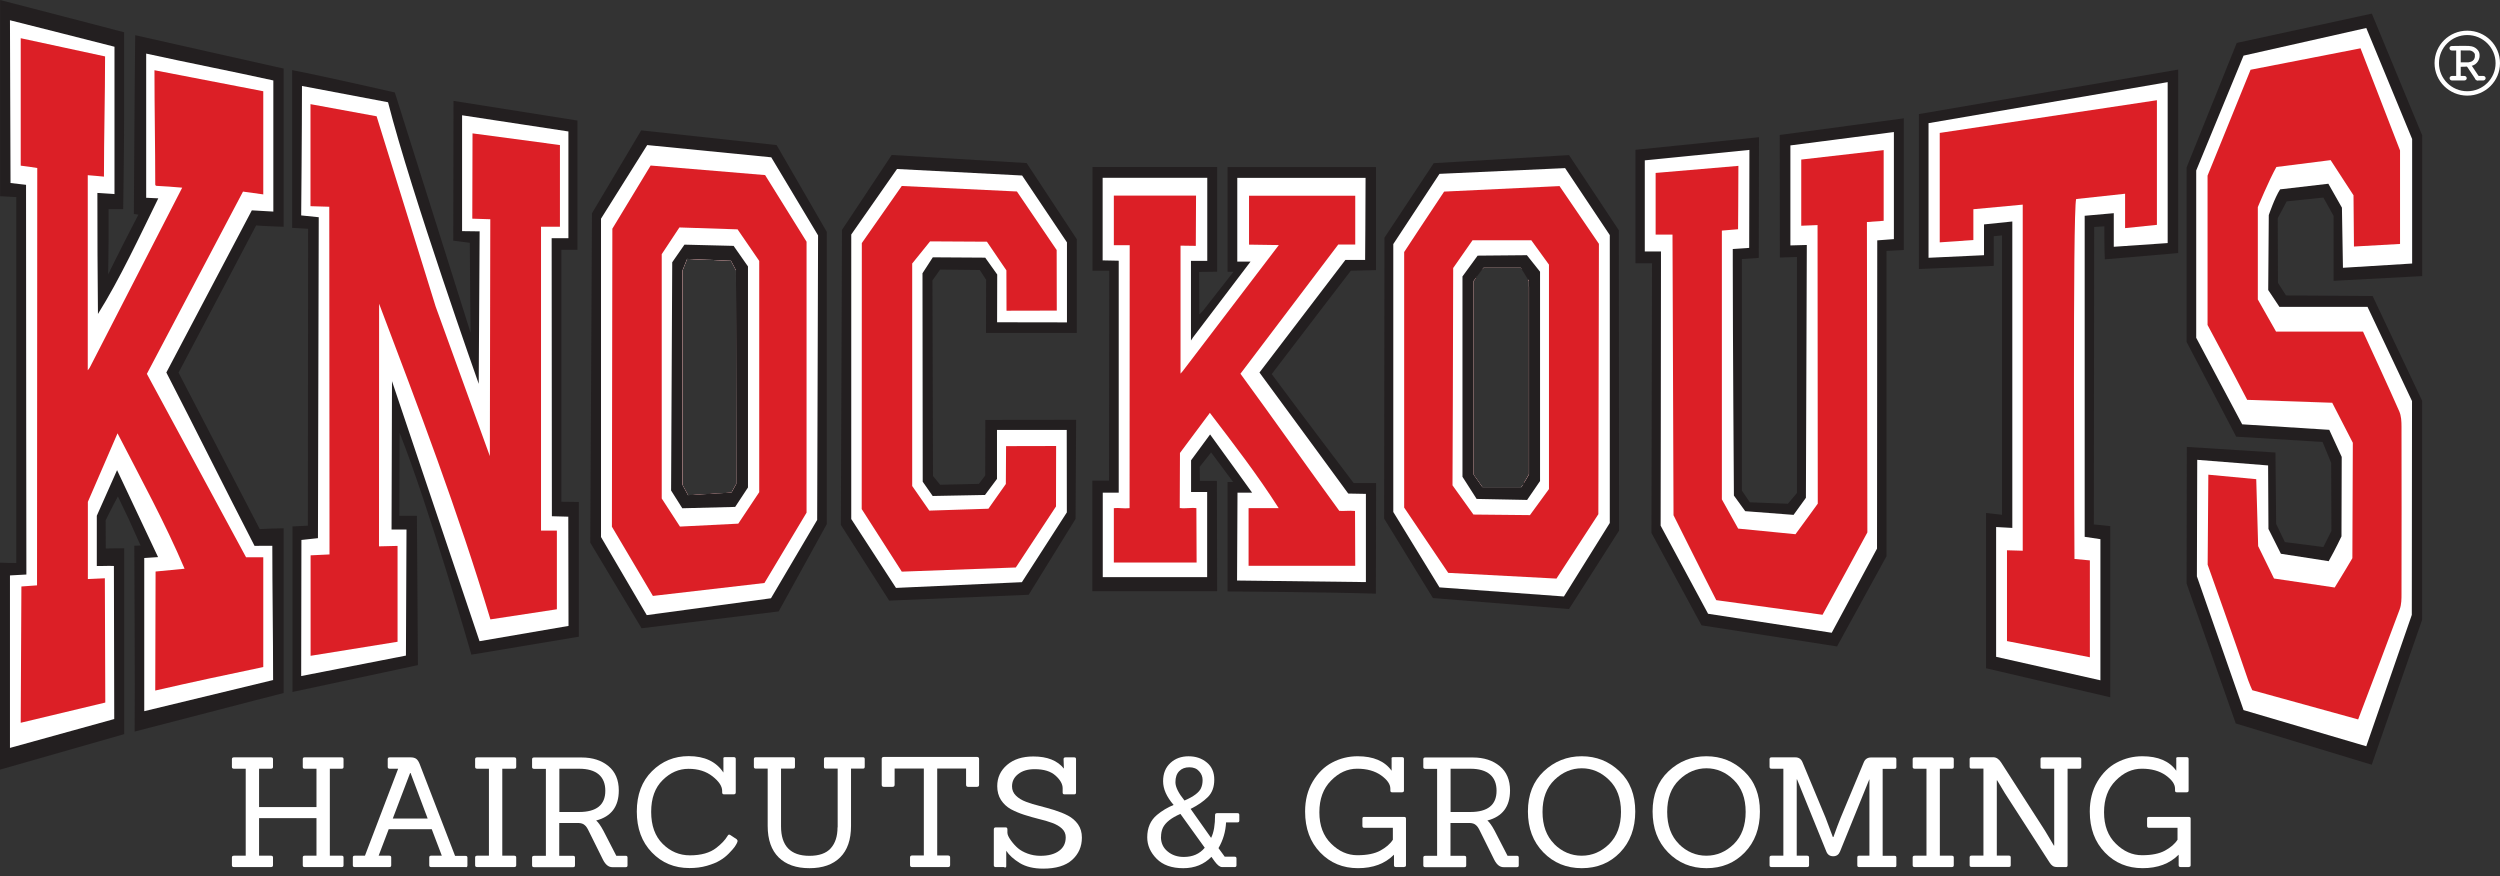
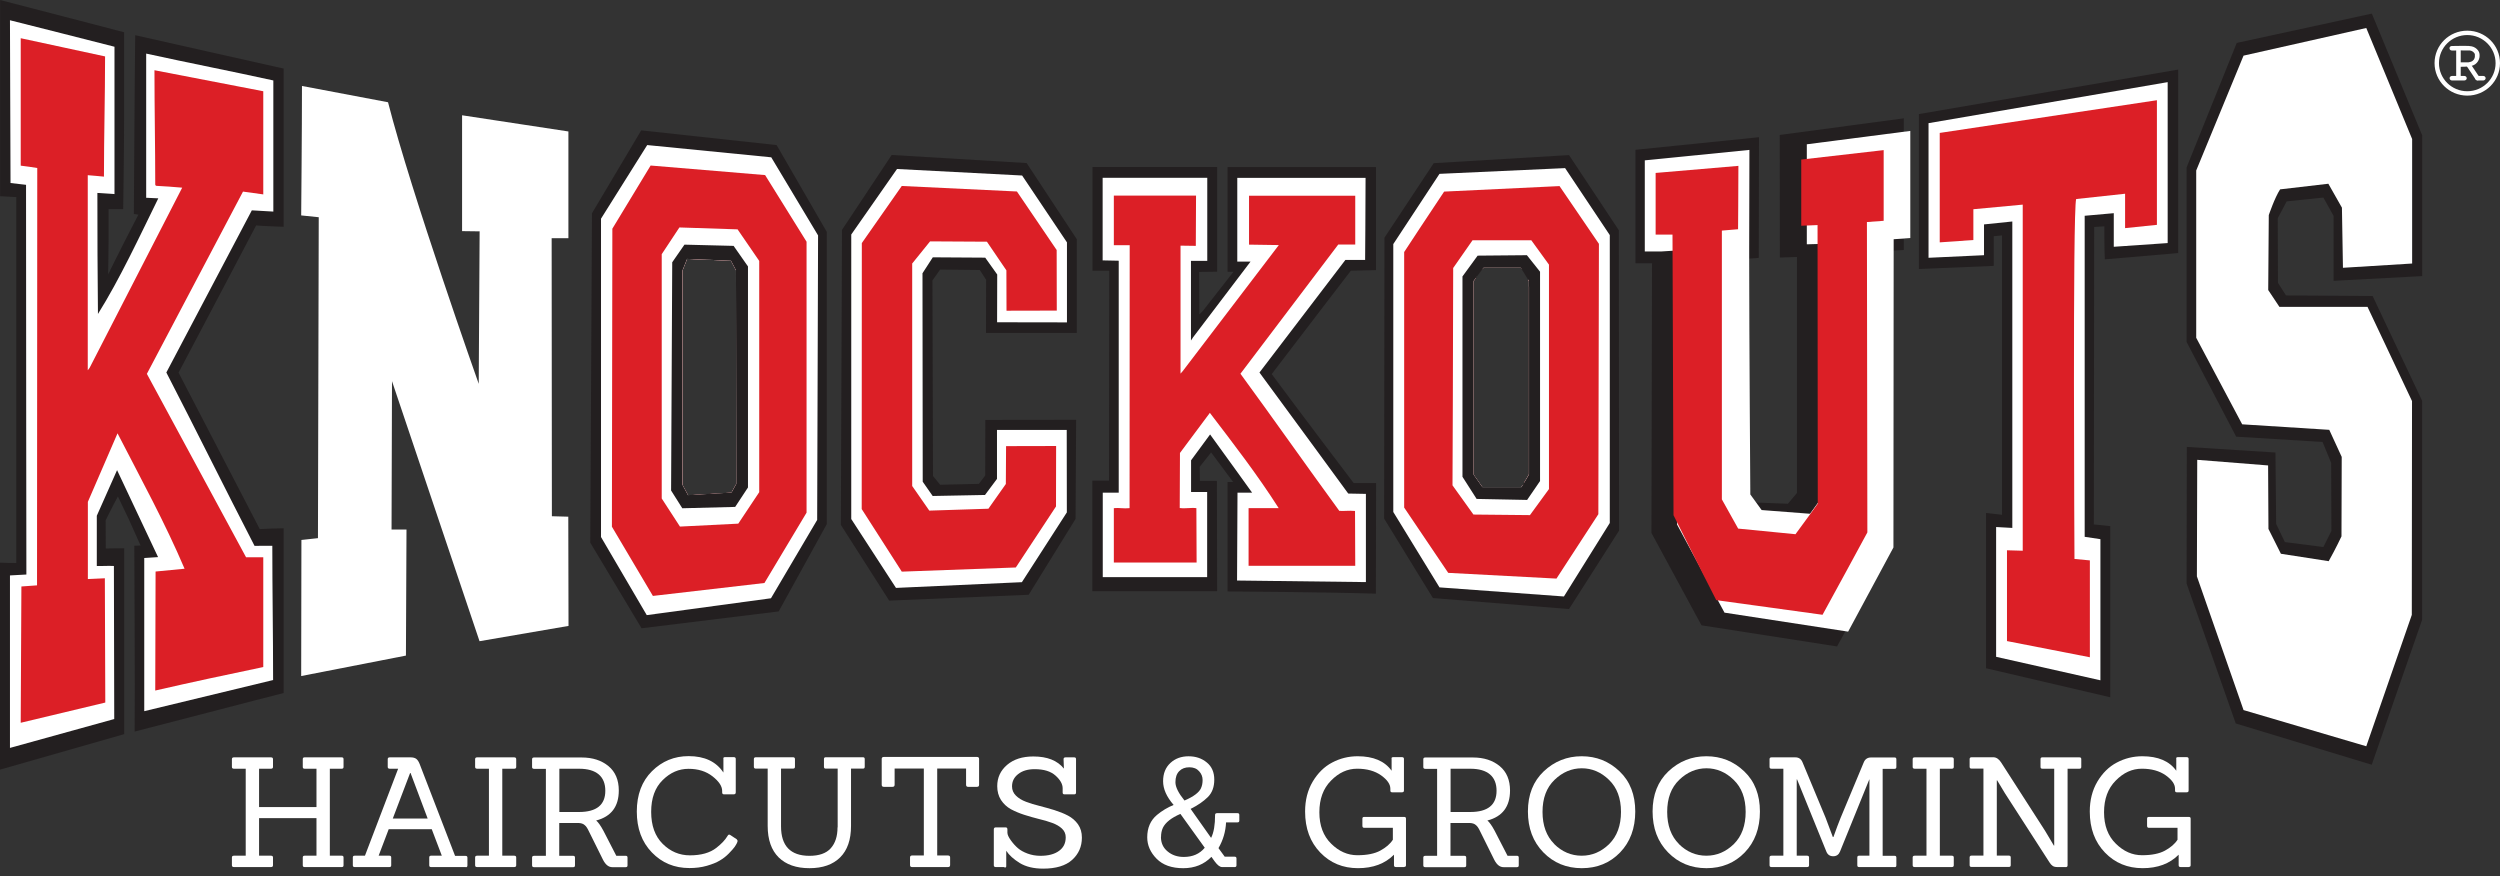
<svg xmlns="http://www.w3.org/2000/svg" fill="none" height="68" viewBox="0 0 194 68" width="194">
  <rect x="0" y="0" width="194" height="68" fill="#333333" stroke="none" />
  <g fill="#231f20">
    <path d="m8.207 42.563c.395 0 1.063-.026 1.432-.017v7.046 7.377c-1.59.454-8.005 2.293-9.639 2.756 0-2.668 0-5.502 0-8.145v-7.918c.237.018.975.026 1.265.026 0-4.657 0-9.749 0-14.405v-13.987c-.264 0-1.002-.07-1.256-.07v-15.225c1.608.419 3.207.837 4.806 1.247 1.599.419 3.207.828 4.815 1.256v6.775c0 2.258-.07 6.95-.07 6.95h-1.133v2.285c0 .776-.035 2.764-.035 2.764s.141-.218.185-.366c.36-.715.712-1.421 1.063-2.119.351-.698 1.098-2.136 1.098-2.136l-.351-.052s.07-11.545.105-13.874c1.915.427 3.822.863 5.729 1.291 1.915.436 3.866.863 5.79 1.299v12.278c-.554-.018-1.511-.052-2.135-.105-1.01 1.918-1.959 3.724-2.97 5.642-1.01 1.927-2.03 3.854-3.049 5.781 1.046 2.023 2.1 4.037 3.146 6.061 1.046 2.023 2.1 4.046 3.154 6.078.439-.026 1.441-.061 1.854-.061v12.784c-1.889.471-9.586 2.494-11.563 2.991.035-2.511-.026-14.423-.026-14.423s.281 0 .483-.017c-.193-.41-.694-1.587-.94-2.102-.237-.506-.545-1.134-.817-1.7-.387.706-.949 1.849-.949 1.849s0 1.491.009 2.189z" />
    <path d="m184.062 59.349-10.57-3.209-3.813-10.857.017-10.604 6.88.436.053 5.537.676 1.413 2.988.384.624-1.247-.018-5.284-.668-1.622-6.704-.41-3.848-7.351v-13.542s2.627-6.514 3.892-9.662c3.418-.741 10.483-2.276 10.483-2.276l3.91 9.453v10.918l-6.88.366v-5.04l-.791-1.421-2.847.296-.694 1.308.018 5.014.623.977 6.722.044 3.84 8.127v17.004l-3.91 11.249z" />
-     <path d="m43.565 38.935c.439 0 .914.017 1.353.017v10.455l-8.339 1.395s-3.339-11.624-5.571-17.213c0 2.075-.018 6.435-.018 6.435h1.362l.079 11.589-9.736 2.084v-12.845l1.195-.061s.018-15.391.018-23.038c-.439-.017-.712-.052-1.239-.07v-12.243c2.724.532 7.97 1.735 7.97 1.735l5.878 18.643s-.061-4.866-.061-6.976c-.448-.052-.738-.105-1.283-.166 0-3.523.018-7.194.018-10.848 3.216.506 6.405 1.012 9.621 1.526v10.028c-.501 0-.571 0-1.248 0v19.559z" />
    <path d="m94.431 21.085-1.379.017.018 3.026v.27l.264-.262 2.381-3.043h-.457s0-5.276 0-8.127h11.519v7.996l-1.951.044s-4.094 5.328-6.141 8.023c2.082 2.817 6.361 8.458 6.361 8.458h1.74s-.018 5.642-.018 8.581c-3.831-.122-11.51-.174-11.51-.174v-8.493h.43l-1.705-2.293-.887 1.116.018 1.09h1.318l.018 8.563h-9.683v-8.581h1.292l.018-16.289h-1.3v-8.049h9.674v8.118z" />
    <path d="m128.204 20.431h-1.291v-8.807c3.172-.323 6.344-.645 9.586-.977 0 3.148-.018 9.365-.018 9.365l-1.309.087v17.972l.615.907 2.952.113.703-.837v-18.312l-1.326.044s-.009-6.313-.009-9.514c3.172-.427 6.361-.855 9.63-1.291v10.22l-1.344.07v23.692l-3.84 7.002-10.518-1.639-3.883-7.168.043-20.911z" />
    <path d="m163.756 54.108c-3.277-.767-9.639-2.25-9.639-2.25v-12.051l1.239.14v-21.678l-.641.061v2.302s-3.849.166-5.808.244v-12.025c6.678-1.142 13.347-2.293 20.121-3.453v14.24c-1.898.166-3.717.323-5.694.488-.044-.837-.035-2.564-.035-2.564l-.791.052-.026 23.082 1.274.131v13.263z" />
    <path d="m83.56 25.837h-7.047l.009-4.125-.492-.759-3.075-.035-.598.846.044 15.173.554.68 3.005-.07.492-.645.009-4.316 7.047-.009-.044 7.691-3.638 5.886-10.825.454-3.752-5.877.088-22.89 3.857-5.816 10.474.628 3.893 5.912z" />
    <path d="m52.948 37.601v-16.586l.369-.924 3.409.14.387.741.026 16.577-.378.68-3.383.201-.439-.82zm11.203-19.62-3.884-6.723-10.509-1.142-3.822 6.435-.132 25.558 3.98 6.645 10.641-1.308 3.734-6.776v-22.698z" />
    <path d="m114.349 21.818.114-.157c.115-.323.317-.61.659-.872h2.891c.36.253.536.576.598.968l.035.061v15.007l-.325.549c-.035.096-.071.201-.106.296h-.07l-.088.14h-3.031l-.686-.977v-15.016zm11.273-3.95c-1.309-1.979-2.574-3.889-3.866-5.834-3.506.209-7.011.419-10.5.628-1.3 1.962-3.822 5.781-3.822 5.781l-.026 21.8 3.787 6.165 10.561.855 3.884-6.087-.018-23.3z" />
  </g>
  <path d="m.765 1.569c2.785.706 5.439 1.369 8.119 2.058v11.432c-.431-.026-.791-.052-1.327-.087 0 3.052.009 6.366.044 9.392 1.687-2.686 3.269-6.095 4.683-8.973-.413-.026-.527-.017-.94-.044 0-3.662 0-7.325 0-11.188 3.383.741 6.537 1.352 9.867 2.084v10.176c-.58-.035-1.089-.061-1.669-.096-2.197 4.168-4.393 8.336-6.634 12.583 2.267 4.395 4.569 9.043 6.845 13.455.518-.018.8 0 1.379-.009 0 3.584.061 6.784.061 10.42-3.286.793-6.607 1.596-9.999 2.416v-11.886c.281-.017.615-.035 1.072-.07-.993-2.075-2.135-4.561-3.181-6.749-.562 1.264-1.573 3.54-1.573 3.54v3.898c.36.017.87-.026 1.327 0 0 4.046.026 7.743.026 11.877-2.654.733-5.325 1.474-8.092 2.241v-13.385c.395-.026 1.274-.07 1.274-.07s-.026-20.204-.026-30.241c-.51-.052-.712-.087-1.204-.14 0-4.151-.044-8.319-.044-12.635z" fill="#fff" />
  <path d="m174.099 4.317 9.524-2.145 3.559 8.615v9.662l-5.369.331-.079-4.665-1.054-1.857s-2.487.288-3.743.436c-.422.645-.879 1.997-.879 1.997l-.044 5.816.87 1.308h6.836c.307.636 3.453 7.307 3.453 7.307l-.017 16.594-3.533 10.194-9.524-2.808-3.62-10.377.026-9.043 5.5.436.027 4.927.966 1.927s2.381.366 3.708.576c.554-.985.993-1.927.993-1.927l.018-6.165-.967-2.102-6.757-.427-3.567-6.714v-12.984z" fill="#fff" />
  <path d="m42.843 40.06 1.256.035.018 8.476-6.906 1.186-6.792-20.178-.035 11.511h1.16l-.044 9.784-8.128 1.587.018-10.56 1.283-.14.061-24.904-1.362-.14s.061-6.697.061-10.046c2.232.419 4.411.837 6.678 1.264 1.81 7.098 7.038 21.852 7.038 21.852l.07-11.833-1.362-.018s0-3.131 0-4.578v-4.412c2.803.427 5.5.837 8.251 1.256v8.284h-1.3l.018 21.565z" fill="#fff" />
  <path d="m105.95 20.17h-1.547s-4.419 5.781-6.669 8.738c2.241 3.035 6.889 9.392 6.889 9.392l1.371.026v6.845l-9.999-.122.035-6.819h1.133s-2.153-3-3.26-4.517c-.553.75-1.028 1.395-1.476 2.006v2.459h1.248v6.61h-8.101v-6.558h1.239v-17.998l-1.248-.026v-6.409h8.119v6.444h-1.265v6.183l.167-.253 4.455-5.869h-1.028s0-4.299 0-6.497h9.955c0 2.006-.035 6.357-.035 6.357z" fill="#fff" />
-   <path d="m128.901 19.515h-1.265v-7.072c2.653-.262 5.333-.532 8.119-.811 0 2.511-.018 7.604-.018 7.604l-1.274.087v1.212c0 5.398.088 17.92.088 17.92l.878 1.212 3.752.288.958-1.325.07-19.62-1.274.035s0-5.119 0-7.761c2.61-.34 5.272-.68 8.031-1.038v8.31l-1.291.096-.018 23.919-3.515 6.531-9.595-1.474-3.681-6.837s.026-13.638.026-19.978v-1.291z" fill="#fff" />
+   <path d="m128.901 19.515h-1.265v-7.072c2.653-.262 5.333-.532 8.119-.811 0 2.511-.018 7.604-.018 7.604v1.212c0 5.398.088 17.92.088 17.92l.878 1.212 3.752.288.958-1.325.07-19.62-1.274.035s0-5.119 0-7.761c2.61-.34 5.272-.68 8.031-1.038v8.31l-1.291.096-.018 23.919-3.515 6.531-9.595-1.474-3.681-6.837s.026-13.638.026-19.978v-1.291z" fill="#fff" />
  <path d="m168.211 18.862c-1.353.096-2.697.192-4.182.288v-2.607c-.835.079-1.52.14-2.258.201v24.913l1.221.183v10.952c-2.715-.61-5.378-1.212-8.093-1.823v-10.072l1.257.07s0-15.844 0-23.78c-.747.079-1.415.14-2.197.227v2.389c-1.493.07-2.855.131-4.305.201v-10.447c6.15-1.055 12.301-2.11 18.557-3.183v12.496z" fill="#fff" />
  <path d="m66.058 18.198 3.55-5.084 9.709.506 3.479 5.188v6.209l-5.421-.009.009-3.706-.931-1.308-4.068-.026-.8 1.238.018 16.176.773 1.107 4.059-.079.931-1.247v-3.802h5.412l.009 6.401-3.488 5.415-9.771.445-3.471-5.345z" fill="#fff" />
  <path d="m52.947 37.601v-16.585l.369-.924 3.409.14.387.741.026 16.577-.378.68-3.383.201-.439-.82zm6.906-25.393-9.63-.951-3.585 5.712v24.704l3.55 6.06 9.639-1.308 3.585-6.078.07-22.079-3.638-6.069z" fill="#fff" />
  <path d="m114.348 21.818.115-.157c.114-.323.316-.61.659-.872h2.89c.361.253.536.576.598.968l.035.061v15.007l-.325.549c-.035.096-.07.201-.106.296h-.07l-.088.14h-3.031l-.685-.977v-15.016zm7.091-8.772-9.735.445-3.585 5.45v20.789l3.585 5.851 9.656.706 3.559-5.703v-22.341l-3.48-5.215z" fill="#fff" />
  <path d="m8.084 13.708c-.483-.035-.808-.087-1.274-.113v14.911.227s.07-.079.141-.183c2.372-4.613 4.736-9.217 7.187-13.987-.756-.061-1.344-.113-1.986-.14-.061 0-.105-.052-.105-.113 0-2.851-.061-5.912-.061-8.86 2.803.541 5.702 1.107 8.444 1.631v8.005c-.633-.087-1.019-.148-1.573-.218-2.487 4.735-4.929 9.322-7.46 14.144 2.539 4.7 5.105 9.444 7.697 14.231h1.336v8.52c-2.759.576-5.571 1.177-8.383 1.823 0-3.008.026-6.217.026-9.235.782-.07 1.3-.131 2.249-.218-1.52-3.575-3.357-6.924-5.202-10.508-1.309 3.034-2.302 5.319-2.302 5.319v5.991l1.318-.061.035 9.644s-4.332 1.029-6.564 1.57l.053-10.577 1.213-.087s.018-21.521.018-32.386c-.448-.07-.764-.122-1.283-.183 0-3.192 0-6.584 0-9.889 2.214.488 4.42.942 6.546 1.413 0 3.096-.088 6.217-.088 9.348z" fill="#dc1f26" />
-   <path d="m174.636 5.415s5.702-1.116 8.54-1.666c.58 1.491 3.067 7.926 3.067 7.926v7.255l-3.576.201-.035-3.976-1.775-2.729s-2.715.349-4.209.532c-.58 1.029-1.441 3.113-1.441 3.113v7.168l1.415 2.494h6.748c.957 2.093 1.906 4.125 2.811 6.183.159.357.176.802.176 1.212.009 4.308.009 8.624 0 12.932 0 .41 0 .846-.14 1.221-1.037 2.808-2.109 5.607-3.225 8.546-2.715-.75-5.43-1.5-8.216-2.267-.096-.227-.219-.488-.316-.767-.958-2.843-3.146-8.973-3.146-8.973l.053-6.985 3.717.349.149 5.197 1.23 2.511s3.085.462 4.71.698c.492-.785 1.371-2.276 1.371-2.276l.035-8.956-1.599-3.104s-4.35-.148-6.599-.227c-.975-1.892-3.075-5.808-3.075-5.808v-11.589l3.33-8.197z" fill="#dc1f26" />
-   <path d="m38.012 35.386.035-18.373-1.397-.044.018-6.619 6.783.907v6.34h-1.467v23.579h1.23v6.104c-1.713.262-3.409.514-5.158.785-2.504-8.354-5.58-16.42-8.637-24.495 0 6.226-.009 18.827-.009 18.827l1.441-.035v7.438l-6.748 1.09v-7.796l1.467-.07-.018-26.98-1.458-.044v-7.918l5.131.942 4.578 14.754 4.209 11.615z" fill="#dc1f26" />
  <path d="m96.925 15.19h8.242v3.784h-1.318s-5.052 6.679-7.591 10.028c2.548 3.479 5.096 7.116 7.67 10.639.334.035.721-.035 1.222.009 0 1.343.017 2.878.017 4.255h-8.277c0-1.465 0-3.052 0-4.473h2.337c-1.687-2.642-3.479-4.953-5.342-7.395-.782 1.038-2.32 3.113-2.32 3.113s-.018 2.939-.018 4.273c.474.061.861-.044 1.292.009 0 1.343.018 2.869.018 4.221h-6.423v-4.221c.413-.044.764.052 1.221 0 0-6.749.009-20.405.009-20.405h-1.23s0-2.59 0-3.846h6.379c0 1.238-.018 3.898-.018 3.898l-1.186-.017v9.932l.176-.201 7.451-9.775-2.311-.035v-3.784z" fill="#dc1f26" />
  <path d="m133.178 46.565c-1.072-2.084-3.313-6.584-3.313-6.584l-.079-21.774h-1.309v-4.787c2.109-.183 4.226-.357 6.423-.549 0 1.657-.026 4.918-.026 4.918l-1.257.105v20.858c.36.645.8 1.43 1.265 2.267 1.459.14 2.918.288 4.447.436.492-.654 1.73-2.372 1.73-2.372l-.017-21.617-1.265.052s0-3.436 0-5.136c2.126-.244 4.208-.48 6.396-.733v5.485l-1.3.096.035 24.085s-3.277 6.052-3.479 6.392c-2.716-.375-5.404-.75-8.234-1.134z" fill="#dc1f26" />
  <path d="m167.358 17.449c-.799.078-1.546.157-2.451.253v-2.668c-1.389.148-2.601.279-3.796.41-.281.811-.132 27.93-.132 27.93l1.195.113v7.517c-2.17-.427-4.261-.837-6.432-1.256v-7.046l1.222.035s0-17.867 0-26.858c-1.283.122-2.505.235-3.831.357v2.389c-.923.061-1.731.122-2.61.183v-8.493c5.597-.846 11.177-1.683 16.853-2.538v9.679z" fill="#dc1f26" />
  <path d="m69.977 14.432 8.936.427 3.084 4.543.009 4.7-3.901.009-.009-3.131-1.511-2.224-4.411-.026-1.388 1.718v17.266l1.327 1.91 4.587-.148 1.353-1.918.018-2.939 3.884-.009-.009 4.691-3.119 4.735-8.848.323-3.111-4.857.009-20.64z" fill="#dc1f26" />
  <path d="m53.388 38.421-.439-.82v-16.586l.369-.924 3.409.14.387.741.026 16.577-.378.68-3.383.201zm5.984-24.835-8.883-.741-2.97 4.901-.035 23.126 3.181 5.372 8.655-1.003 3.269-5.459v-21.024z" fill="#dc1f26" />
  <path d="m118.224 37.671h-.07l-.088.14h-3.031l-.685-.977v-15.016l.114-.157c.114-.323.316-.61.659-.872h2.891c.36.253.536.576.597.968l.035.061v15.007l-.325.549c-.035.096-.07.201-.105.296zm2.786-23.23c-3.014.14-5.949.288-8.945.427-.861 1.273-3.102 4.691-3.102 4.691v19.829l3.418 5.066 8.4.445 3.251-4.997.044-20.98c-1.028-1.508-2.038-2.991-3.057-4.482z" fill="#dc1f26" />
  <path d="m53.389 38.421-.439-.82v-16.585l.369-.924 3.409.14.387.741.026 16.577-.378.68-3.383.201zm3.84-20.623-4.508-.148-1.371 2.075v18.957l1.415 2.18 4.525-.227 1.626-2.442v-17.946l-1.687-2.459z" fill="#fff" />
  <path d="m118.654 22.253v14.562l-.325.549c-.036.096-.071.201-.106.296h-.07l-.088.14h-3.031l-.686-.977v-15.016l.114-.157c.115-.323.317-.61.659-.872h2.891c.36.253.536.576.598.968l.035.061v.436zm.184-3.61h-4.569c-.553.802-1.028 1.474-1.502 2.154 0 5.032-.053 16.865-.053 16.865l1.625 2.267 4.385.044 1.476-2.023v-17.414c-.474-.663-.958-1.325-1.371-1.892z" fill="#fff" />
  <path d="m56.769 38.22-3.383.201-.439-.82v-16.585l.369-.924 3.409.14.387.741.026 16.577-.378.68zm.167-19.14-3.822-.096-.949 1.369-.088 17.71.87 1.378 4.103-.105.993-1.509v-17.152l-1.116-1.596z" fill="#231f20" />
  <path d="m118.654 22.253v14.562l-.325.549-.176.296-.087.14h-3.032l-.685-.977v-15.016l.114-.157.659-.872h2.891l.597.968.036.061v.436zm-.184-2.45-3.805.035-1.177 1.613v15.548l1.098 1.718 3.919.078s.685-.994 1.002-1.465v-16.245l-1.028-1.291z" fill="#231f20" />
  <g fill="#fff">
    <path d="m191.46 2.72c-1.212 0-2.196.977-2.196 2.18s.984 2.18 2.196 2.18c1.213 0 2.197-.977 2.197-2.18s-.984-2.18-2.197-2.18zm0 4.7c-1.397 0-2.539-1.125-2.539-2.52s1.133-2.52 2.539-2.52 2.54 1.125 2.54 2.52-1.134 2.52-2.54 2.52z" />
    <path d="m190.6 3.872v2.154c0 .087.079.183.176.174.096 0 .176-.078.176-.174v-2.154c0-.087-.08-.174-.176-.174-.097 0-.176.078-.176.174z" />
    <path d="m190.239 3.924c.422-.009.853-.017 1.283-.009h.097.035c.026 0 .044.009.07.017.018 0 .035.009.053.017.009 0 .018 0 .026.009-.035-.017.027 0 0 0 .035.017.071.035.106.061.009 0 .035.017 0 0 0 0 .017.009.017.017.009.009.027.026.035.035.018.017.036.035.044.052 0 .009.009.017.018.026 0 0 0 .017.009.017 0-.026.017.035 0 0 0 .017.009.035.017.052v.026s0 .044 0 .017 0 .009 0 .017v.035.052.035c0 .026.009-.044 0 0 0 .044-.017.078-.026.113 0 0 0 .026-.009.026 0 .017-.017.035-.026.052s-.018.035-.027.044c0 .009-.017.017-.026.026-.017.017-.026.026-.044.044 0 0-.017.009-.017.017-.018.009-.036.026-.053.035l-.062.026c-.008 0-.017 0-.026.009-.018 0-.035.009-.053.017-.044.009-.088.017-.123.026 0 0-.017 0-.026 0 .026 0 .026 0 .017 0 0 0-.008 0-.017 0-.018 0-.035 0-.044 0-.035 0-.07 0-.105 0-.08 0-.159 0-.238 0-.096 0-.193 0-.29 0-.088 0-.184.078-.175.174 0 .096.079.174.175.174.229 0 .466 0 .703-.026.194-.026.387-.07.536-.183.158-.122.264-.288.308-.488.035-.192.026-.41-.097-.567-.123-.166-.299-.279-.501-.323-.149-.035-.307-.035-.465-.035-.15 0-.29 0-.44 0-.211 0-.43 0-.641.009-.088 0-.185.078-.176.174 0 .096.079.174.176.174z" />
    <path d="m191.444 5.171c.193.288.378.567.571.855.027.044.053.078.079.122.053.078.158.113.237.061.08-.052.115-.157.062-.235-.193-.288-.378-.567-.571-.855-.027-.044-.053-.078-.079-.122-.053-.078-.158-.113-.237-.061-.08.052-.115.157-.062.235z" />
    <path d="m190.266 6.243h.852.123c.088 0 .184-.078.176-.174 0-.096-.079-.174-.176-.174-.281 0-.562 0-.852 0h-.123c-.088 0-.185.078-.176.174 0 .096.079.174.176.174z" />
    <path d="m192.261 6.243h.448c.088 0 .176-.078.176-.174s-.079-.174-.176-.174h-.448c-.088 0-.185.078-.176.174 0 .096.079.174.176.174z" />
    <path d="m26.518 67.284h-2.882c-.097 0-.141-.044-.141-.14v-.602c0-.096.044-.14.141-.14h.923v-2.913h-4.455v2.913h.923c.105 0 .158.044.158.14v.602c0 .096-.053.14-.158.14h-2.873c-.105 0-.158-.044-.158-.14v-.602c0-.096.053-.14.158-.14h.914v-6.749h-.914c-.105 0-.158-.044-.158-.14v-.602c0-.096.053-.14.158-.14h2.873c.105 0 .158.044.158.14v.602c0 .096-.053.14-.158.14h-.923v2.974h4.455v-2.974h-.923c-.097 0-.141-.044-.141-.14v-.602c0-.096.044-.14.141-.14h2.882c.097 0 .141.044.141.14v.602c0 .096-.044.14-.141.14h-.923v6.749h.923c.097 0 .141.044.141.14v.602c0 .096-.044.14-.141.14z" />
    <path d="m33.186 63.517-1.327-3.532h-.035l-1.344 3.532zm2.97 3.767h-2.706c-.097 0-.141-.044-.141-.14v-.602c0-.096.044-.14.141-.14h.835l-.782-2.058h-3.339l-.782 2.058h.835c.097 0 .141.044.141.14v.602c0 .096-.044.14-.141.14h-2.697c-.097 0-.141-.044-.141-.14v-.602c0-.096.044-.14.141-.14h.8l2.575-6.749h-.65c-.105 0-.158-.044-.158-.14v-.602c0-.096.053-.14.158-.14h1.625c.193 0 .334.044.439.122.097.079.184.209.255.392l2.75 7.133h.817c.097 0 .141.044.141.14v.602c0 .096-.044.14-.141.14z" />
    <path d="m39.9 67.284h-2.873c-.105 0-.158-.044-.158-.14v-.602c0-.096.053-.14.158-.14h.914v-6.749h-.914c-.105 0-.158-.044-.158-.14v-.602c0-.096.053-.14.158-.14h2.873c.105 0 .158.044.158.14v.602c0 .096-.053.14-.158.14h-.923v6.749h.923c.105 0 .158.044.158.14v.602c0 .096-.053.14-.158.14z" />
    <path d="m43.406 63.011h1.529c1.353 0 2.038-.549 2.038-1.648 0-1.099-.676-1.709-2.038-1.709h-1.529v3.366zm5.158 4.282h-1.046c-.29 0-.527-.192-.721-.567l-1.125-2.267c-.097-.201-.193-.349-.307-.436-.105-.096-.255-.148-.448-.157h-1.52v2.546h1.081c.097 0 .141.044.141.14v.602c0 .096-.044.14-.141.14h-3.031c-.105 0-.158-.044-.158-.14v-.602c0-.096.053-.14.158-.14h.914v-6.749h-.914c-.105 0-.158-.044-.158-.14v-.602c0-.096.053-.14.158-.14h3.69c.852 0 1.546.227 2.082.671.536.445.8 1.081.8 1.892 0 1.247-.589 2.023-1.757 2.328.149.122.343.384.562.793l1.002 1.945h.729c.097 0 .141.044.141.14v.602c0 .096-.044.14-.141.14z" />
    <path d="m57.175 65.139s.061.07.061.113-.018.105-.053.174c-.035.079-.097.174-.176.296-.088.122-.237.288-.448.506-.211.218-.448.401-.703.549-.255.157-.589.288-1.01.41-.422.122-.87.174-1.344.174-1.169 0-2.135-.401-2.917-1.212-.782-.811-1.169-1.866-1.169-3.174s.395-2.354 1.177-3.131 1.731-1.169 2.847-1.169c1.239 0 2.135.427 2.697 1.273v-1.055c-.026-.096.018-.14.132-.14h.668c.105 0 .158.044.158.14v2.59c0 .105-.053.157-.158.157h-.756c-.097 0-.141-.052-.141-.157v-.105c0-.366-.246-.741-.747-1.134-.501-.392-1.116-.584-1.863-.584s-1.415.288-2.003.872c-.598.584-.896 1.404-.896 2.468 0 1.064.299 1.892.896 2.485.597.593 1.3.889 2.109.889.87 0 1.555-.192 2.056-.584.387-.305.677-.602.861-.916.061-.122.141-.14.229-.07l.501.331z" />
    <path d="m65.003 64.197v-4.552h-.923c-.097 0-.141-.044-.141-.14v-.602c0-.096.044-.14.141-.14h2.882c.097 0 .141.044.141.14v.602c0 .096-.044.14-.141.14h-.923v4.447c0 1.073-.281 1.883-.844 2.442-.562.558-1.353.837-2.381.837s-1.819-.279-2.39-.837c-.562-.558-.852-1.369-.852-2.442v-4.447h-.914c-.105 0-.158-.044-.158-.14v-.602c0-.096.053-.14.158-.14h2.873c.105 0 .158.044.158.14v.602c0 .096-.053.14-.158.14h-.923v4.482c0 1.517.738 2.285 2.205 2.285.747 0 1.3-.192 1.652-.584s.527-.933.527-1.622z" />
    <path d="m73.561 67.284h-2.785c-.105 0-.158-.052-.158-.157v-.584c0-.105.053-.157.158-.157h.914v-6.749h-2.267v1.256c0 .113-.053.166-.167.166h-.668c-.114 0-.167-.052-.167-.166v-1.997c0-.105.053-.157.167-.157h7.223c.114 0 .167.052.167.157v1.997c0 .113-.053.166-.167.166h-.685c-.105 0-.158-.052-.158-.166v-1.256h-2.24v6.749h.835c.114 0 .167.052.167.157v.584c0 .105-.053.157-.167.157z" />
    <path d="m77.946 67.284h-.668c-.105 0-.158-.043-.158-.14v-2.782c0-.105.053-.157.158-.157h.756c.097 0 .141.052.141.157v.253c0 .148.088.349.272.602s.369.453.554.61c.184.157.43.296.738.41.308.113.641.174 1.002.174.615 0 1.098-.131 1.441-.384.351-.253.518-.602.518-1.055 0-.262-.097-.488-.29-.671s-.448-.331-.764-.445c-.307-.113-.659-.218-1.037-.305-.378-.096-.756-.201-1.133-.323-.378-.122-.721-.27-1.037-.436-.307-.174-.562-.41-.764-.715-.193-.305-.29-.663-.29-1.073 0-.663.255-1.212.764-1.648.51-.436 1.186-.654 2.038-.654 1.081 0 1.871.314 2.372.942l-.026-.733c0-.096.053-.14.158-.14h.668c.097 0 .141.044.141.14v2.59c0 .096-.044.14-.141.14h-.756c-.097 0-.141-.044-.141-.14v-.331c0-.323-.184-.654-.554-.985-.369-.331-.905-.497-1.617-.497-.527 0-.949.122-1.274.375-.325.253-.483.567-.483.959 0 .279.097.514.299.715s.457.357.782.48c.316.122.668.227 1.054.323.387.096.764.209 1.151.323.387.122.738.262 1.054.427.316.166.58.392.782.68.202.288.299.628.299 1.029 0 .698-.255 1.273-.756 1.727-.501.453-1.256.68-2.249.68-.738 0-1.344-.148-1.819-.436-.474-.296-.826-.61-1.046-.951v1.169c.009.096-.035.14-.132.14z" />
    <path d="m93.199 61.154c.079-.166.123-.375.123-.628 0-.253-.088-.48-.272-.68-.176-.201-.431-.305-.756-.305s-.589.096-.782.296c-.202.201-.299.488-.299.863 0 .375.237.846.703 1.421.712-.305 1.133-.628 1.283-.959zm-3.11 3.793c0 .471.176.846.518 1.125.343.288.764.427 1.256.427.685 0 1.23-.235 1.625-.715l-1.889-2.625c-.703.305-1.16.663-1.362 1.081-.097.218-.141.445-.141.698zm5.711 2.337h-.967c-.167 0-.36-.148-.571-.436l-.255-.357c-.571.584-1.292.881-2.188.881-.896 0-1.582-.244-2.065-.733-.483-.488-.729-1.046-.729-1.665 0-.733.255-1.317.756-1.735.387-.323.826-.584 1.292-.776-.545-.628-.817-1.238-.817-1.84s.193-1.073.571-1.421c.378-.349.852-.514 1.406-.514s1.028.157 1.415.48c.387.314.58.759.58 1.334s-.167 1.02-.501 1.352c-.334.331-.773.637-1.335.916l1.59 2.25c.211-.419.308-1.012.308-1.779 0-.096.053-.14.158-.14h1.582c.097 0 .141.044.141.14v.436c0 .096-.044.14-.141.14h-.887c-.035.715-.229 1.378-.589 1.997l.483.663h.756c.105 0 .158.044.158.14v.532c0 .096-.053.14-.158.14z" />
    <path d="m108.964 67.284h-.632c-.106 0-.159-.044-.159-.14v-.82c-.694.698-1.625 1.046-2.794 1.046-1.168 0-2.144-.401-2.926-1.212-.782-.811-1.177-1.866-1.177-3.183 0-.881.193-1.648.589-2.32.395-.663.896-1.16 1.511-1.482.606-.323 1.274-.488 1.977-.488 1.221 0 2.1.375 2.636 1.125v-.916c-.027-.096.017-.14.132-.14h.667c.106 0 .159.044.159.14v2.45c0 .096-.053.14-.159.14h-.755c-.097 0-.141-.044-.141-.14v-.14c0-.349-.237-.689-.72-1.038-.484-.34-1.099-.514-1.854-.514-.756 0-1.424.305-2.03.924-.606.61-.905 1.43-.905 2.459 0 1.029.308 1.84.914 2.433.606.602 1.283.898 2.038.898.756 0 1.345-.122 1.775-.357.431-.235.765-.514.976-.846v-.924h-2.224c-.096 0-.14-.052-.14-.157v-.549c0-.096.044-.14.14-.14h3.102c.097 0 .141.044.141.14v3.601c0 .096-.044.14-.141.14z" />
    <path d="m112.565 63.011h1.529c1.353 0 2.039-.549 2.039-1.648 0-1.099-.677-1.709-2.039-1.709h-1.529v3.366zm5.158 4.282h-1.046c-.289 0-.527-.192-.72-.567l-1.125-2.267c-.096-.201-.193-.349-.307-.436-.106-.096-.255-.148-.448-.157h-1.52v2.546h1.08c.097 0 .141.044.141.14v.602c0 .096-.044.14-.141.14h-3.031c-.106 0-.158-.044-.158-.14v-.602c0-.096.052-.14.158-.14h.914v-6.749h-.914c-.106 0-.158-.044-.158-.14v-.602c0-.096.052-.14.158-.14h3.69c.853 0 1.547.227 2.083.671s.799 1.081.799 1.892c0 1.247-.588 2.023-1.757 2.328.149.122.343.384.562.793l1.002 1.945h.729c.097 0 .141.044.141.14v.602c0 .096-.044.14-.141.14z" />
    <path d="m120.605 65.496c.606.602 1.327.907 2.135.907s1.52-.305 2.135-.907c.606-.602.914-1.439.914-2.494 0-1.055-.308-1.884-.931-2.485-.615-.602-1.327-.898-2.109-.898s-1.494.296-2.118.898c-.624.602-.931 1.43-.931 2.485 0 1.055.307 1.892.914 2.494zm6.291-2.52c0 1.299-.395 2.363-1.177 3.174s-1.775 1.221-2.97 1.221-2.188-.41-2.988-1.23c-.799-.82-1.195-1.875-1.195-3.174s.413-2.337 1.231-3.113c.825-.776 1.801-1.169 2.943-1.169s2.118.392 2.935 1.169 1.221 1.823 1.221 3.122z" />
    <path d="m130.279 65.496c.607.602 1.327.907 2.135.907.809 0 1.52-.305 2.136-.907.606-.602.913-1.439.913-2.494 0-1.055-.307-1.884-.931-2.485-.615-.602-1.327-.898-2.109-.898s-1.494.296-2.117.898c-.624.602-.932 1.43-.932 2.485 0 1.055.308 1.892.914 2.494zm6.291-2.52c0 1.299-.395 2.363-1.177 3.174s-1.775 1.221-2.97 1.221-2.188-.41-2.987-1.23c-.8-.82-1.195-1.875-1.195-3.174s.413-2.337 1.23-3.113c.826-.776 1.801-1.169 2.943-1.169 1.143 0 2.118.392 2.935 1.169s1.221 1.823 1.221 3.122z" />
    <path d="m147.035 67.284h-2.768c-.097 0-.14-.044-.14-.14v-.602c0-.096.043-.14.14-.14h.8v-5.921h-.009l-2.276 5.607c-.096.235-.272.357-.527.357s-.431-.122-.527-.357l-2.276-5.607h-.026v5.921h.799c.106 0 .158.044.158.14v.602c0 .096-.052.14-.158.14h-2.75c-.105 0-.158-.044-.158-.14v-.602c0-.096.053-.14.158-.14h.914v-6.749h-.914c-.105 0-.158-.044-.158-.14v-.602c0-.096.053-.14.158-.14h1.845c.273 0 .457.131.563.401l1.783 4.282.563 1.5h.044c.219-.619.404-1.107.553-1.474l1.793-4.299c.105-.27.298-.401.571-.401h1.827c.097 0 .141.044.141.14v.602c0 .096-.044.14-.141.14h-.922v6.749h.922c.097 0 .141.044.141.14v.602c0 .096-.044.14-.141.14z" />
    <path d="m151.455 67.284h-2.874c-.105 0-.158-.044-.158-.14v-.602c0-.096.053-.14.158-.14h.914v-6.749h-.914c-.105 0-.158-.044-.158-.14v-.602c0-.096.053-.14.158-.14h2.874c.105 0 .158.044.158.14v.602c0 .096-.053.14-.158.14h-.923v6.749h.923c.105 0 .158.044.158.14v.602c0 .096-.053.14-.158.14z" />
    <path d="m160.303 67.284h-.65c-.149 0-.272-.026-.36-.087-.088-.061-.176-.148-.255-.279l-3.462-5.372-.598-.994h-.026v5.842h.923c.105 0 .158.044.158.14v.602c0 .096-.053.14-.158.14h-2.874c-.105 0-.158-.044-.158-.14v-.602c0-.096.053-.14.158-.14h.914v-6.749h-.914c-.105 0-.158-.044-.158-.14v-.602c0-.096.053-.14.158-.14h1.679c.228 0 .43.131.606.401l3.409 5.302.686 1.151h.026v-5.965h-.923c-.096 0-.14-.044-.14-.14v-.602c0-.096.044-.14.14-.14h2.882c.097 0 .141.044.141.14v.602c0 .096-.044.14-.141.14h-.922v7.499c0 .096-.053.14-.158.14z" />
    <path d="m169.855 67.284h-.633c-.105 0-.158-.044-.158-.14v-.82c-.694.698-1.626 1.046-2.794 1.046-1.169 0-2.144-.401-2.926-1.212-.782-.811-1.177-1.866-1.177-3.183 0-.881.193-1.648.588-2.32.396-.663.896-1.16 1.512-1.482.606-.323 1.274-.488 1.976-.488 1.222 0 2.101.375 2.636 1.125v-.916c-.026-.096.018-.14.132-.14h.668c.106 0 .158.044.158.14v2.45c0 .096-.052.14-.158.14h-.756c-.096 0-.14-.044-.14-.14v-.14c0-.349-.237-.689-.721-1.038-.483-.34-1.098-.514-1.854-.514-.755 0-1.423.305-2.029.924-.607.61-.905 1.43-.905 2.459 0 1.029.307 1.84.913 2.433.607.602 1.283.898 2.039.898s1.344-.122 1.775-.357c.43-.235.764-.514.975-.846v-.924h-2.223c-.097 0-.14-.052-.14-.157v-.549c0-.096.043-.14.14-.14h3.102c.096 0 .14.044.14.14v3.601c0 .096-.044.14-.14.14z" />
  </g>
</svg>